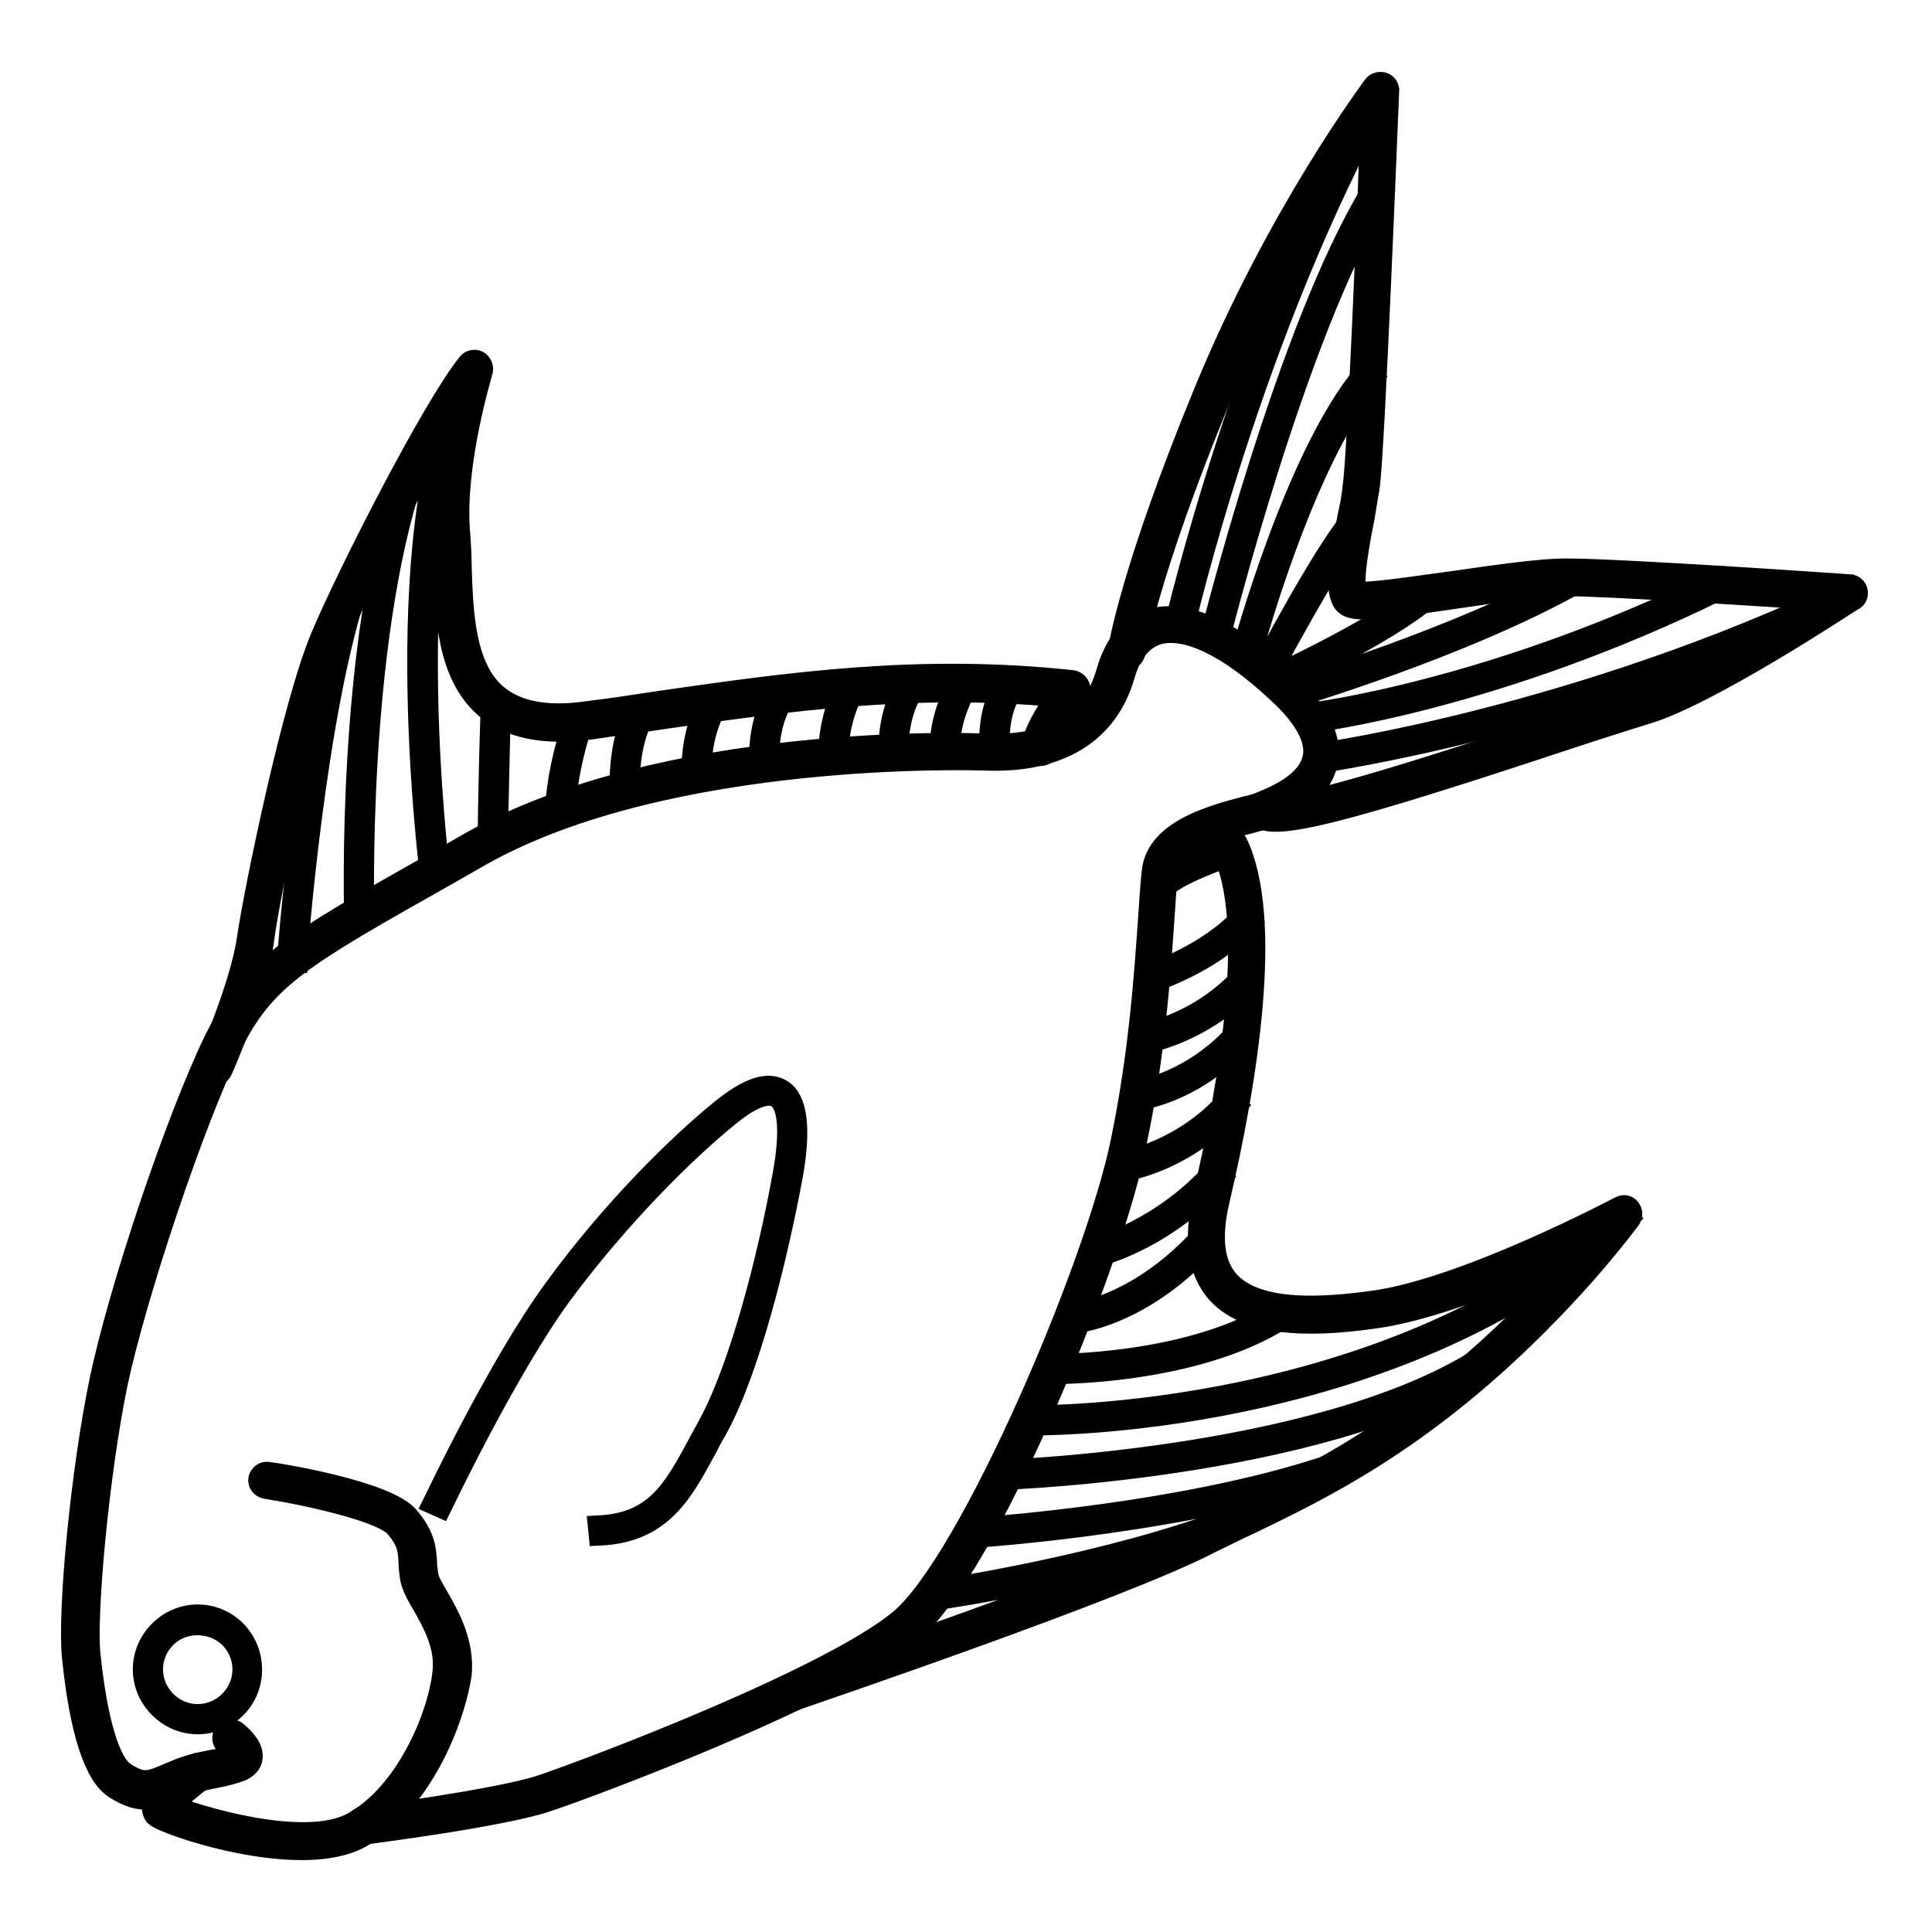
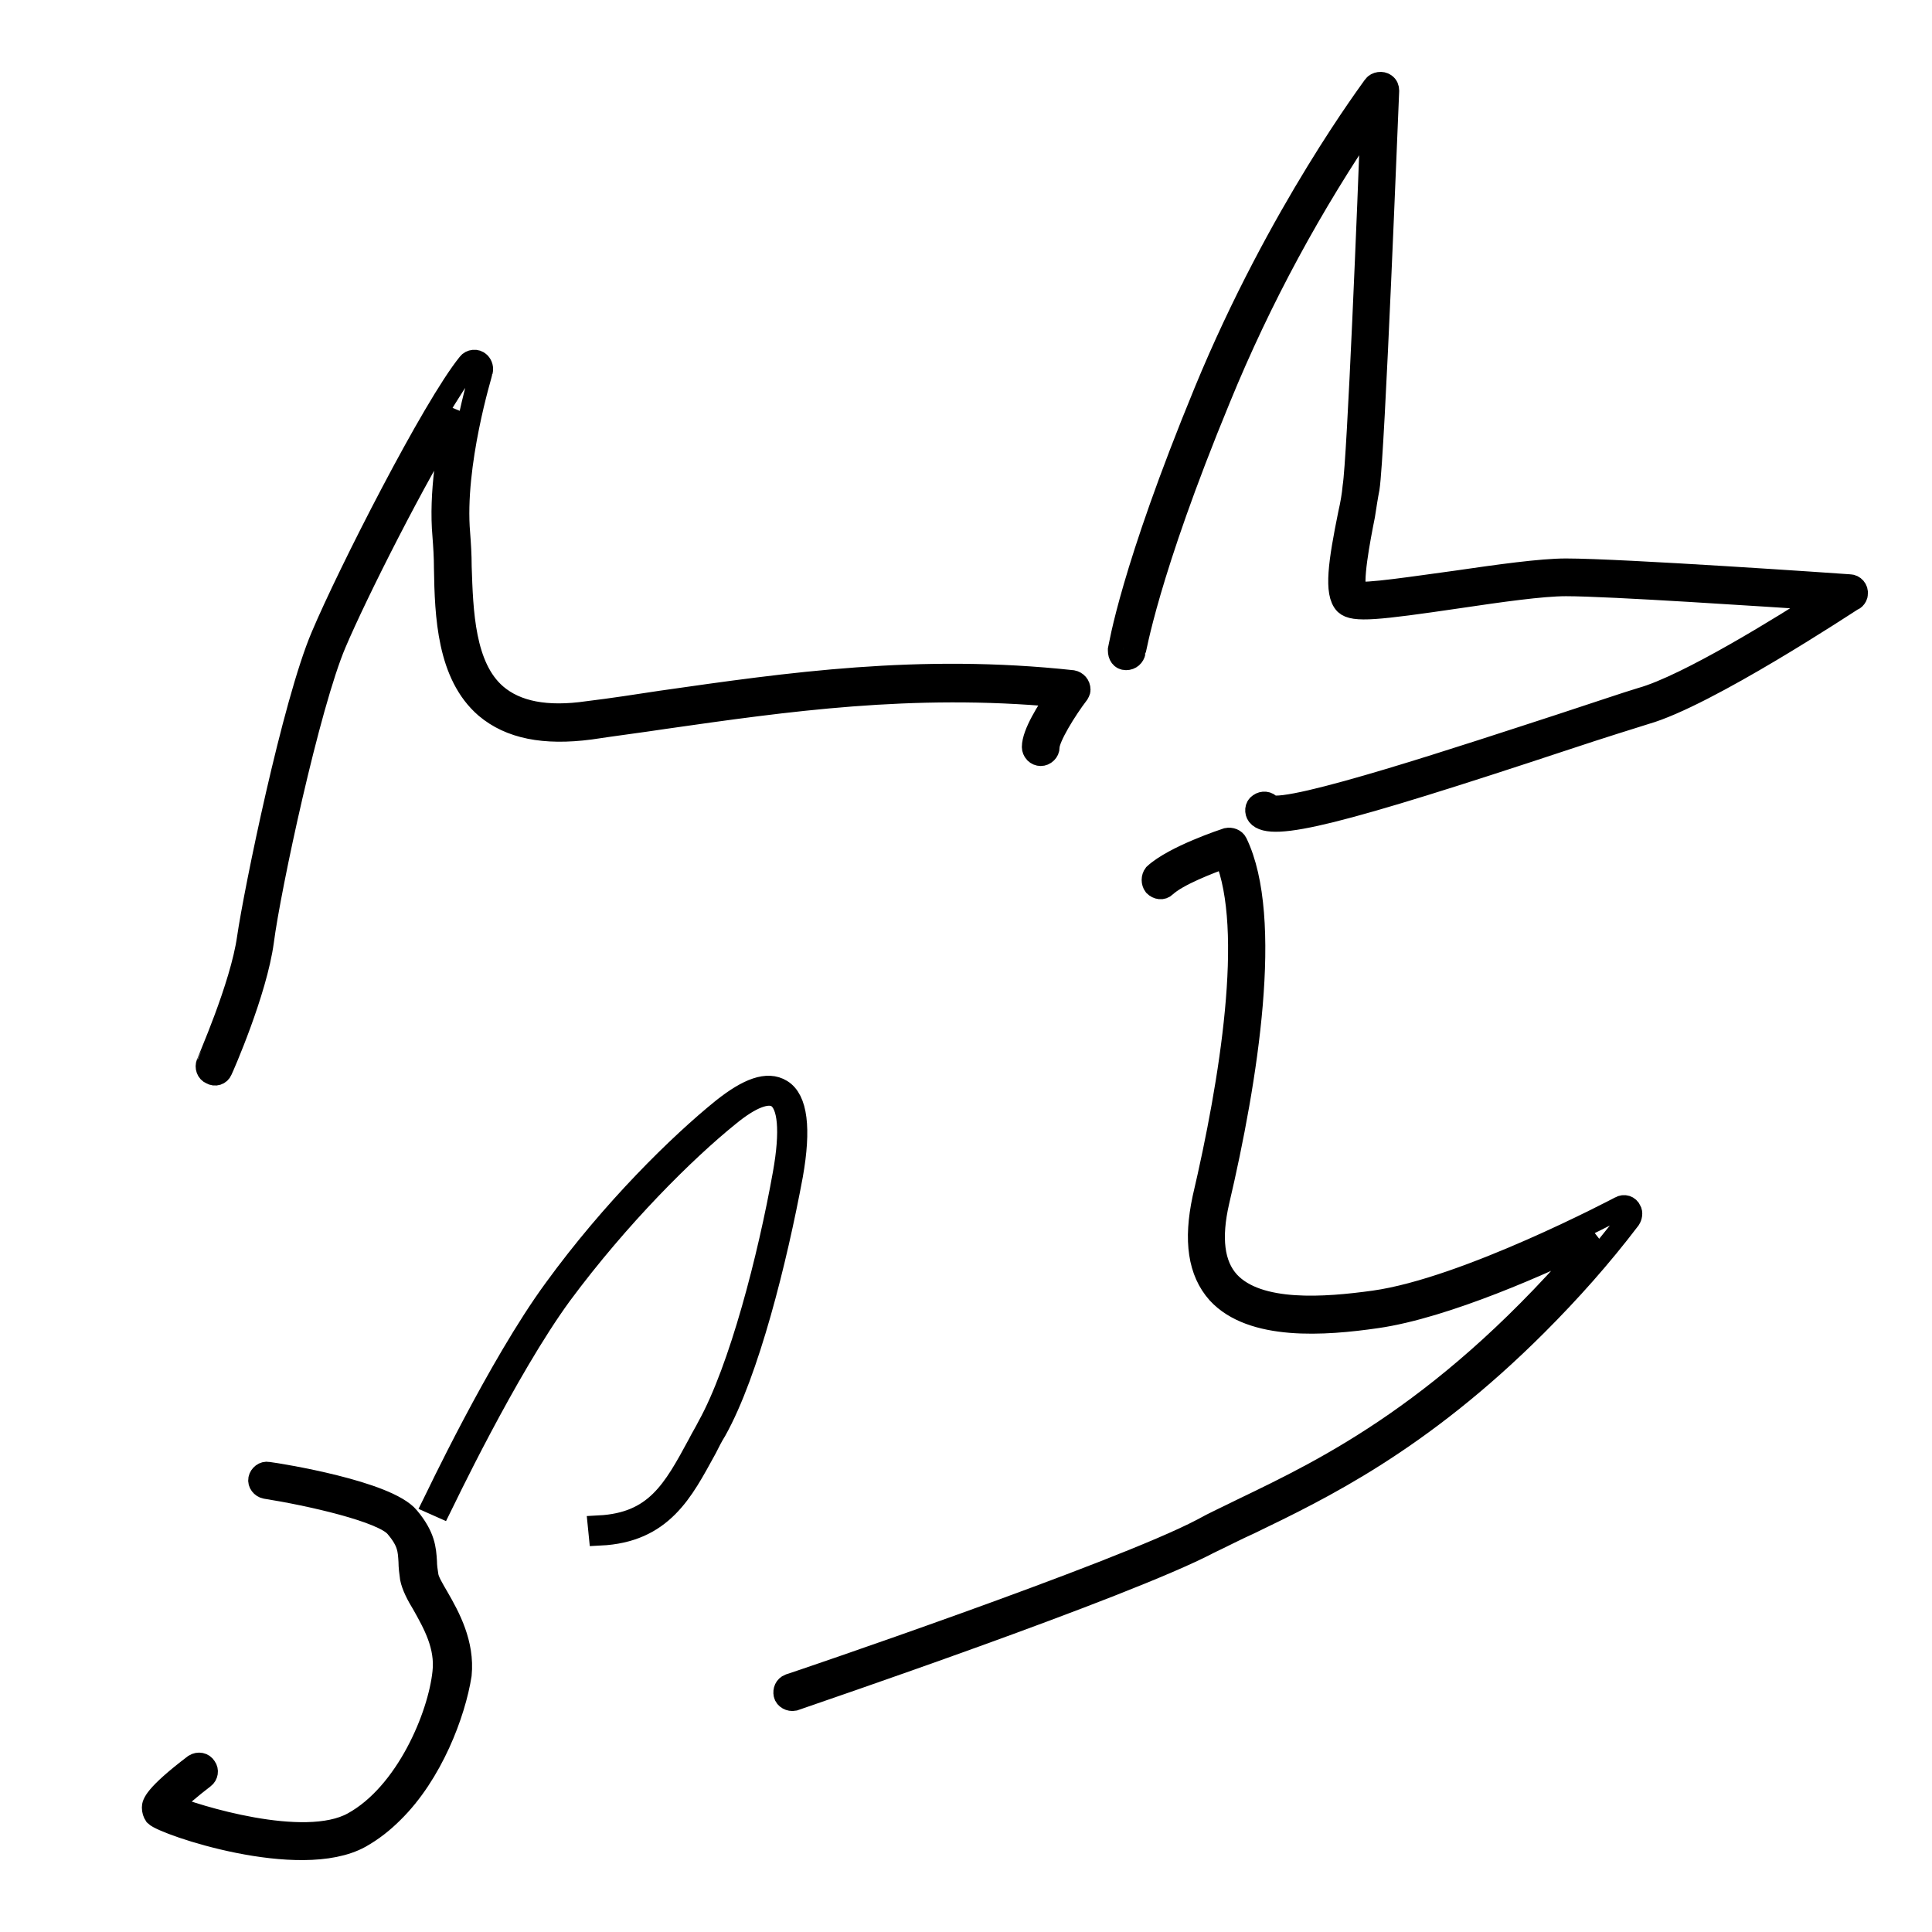
<svg xmlns="http://www.w3.org/2000/svg" version="1.1" x="0px" y="0px" viewBox="0 0 256 256" enable-background="new 0 0 256 256" xml:space="preserve">
  <g>
    <path stroke-width="3" fill-opacity="0" stroke="#000000" d="M52,240.1c-1.3,1.3-2.7,2.4-4.3,3.3c-8,4.4-25.9-1.7-27.1-2.9c-0.2-0.3-0.3-0.6-0.3-1 c0-0.4,0.1-1.5,5.5-5.6c0.5-0.3,1.1-0.2,1.4,0.3c0.3,0.4,0.2,1-0.2,1.3c-1.7,1.3-3.6,2.9-4.4,3.8c3.1,1.3,17.7,5.9,24.2,2.3 c7.1-3.9,11.4-14.2,12-20c0.4-3.5-1.3-6.5-2.7-9c-0.8-1.3-1.4-2.5-1.6-3.5c-0.1-0.7-0.2-1.5-0.2-2.2c-0.1-1.5-0.1-2.6-1.8-4.6 c-1.7-2.1-11.6-4.3-17.3-5.2c-0.5-0.1-0.9-0.6-0.8-1.1s0.6-0.9,1.1-0.8c1.6,0.2,15.8,2.5,18.6,5.9c2.1,2.5,2.2,4.2,2.3,5.8 c0,0.6,0.1,1.3,0.2,1.9c0.1,0.7,0.7,1.7,1.4,2.9c1.5,2.6,3.4,6.1,3,10.2C60.2,227,57.2,235,52,240.1z" />
-     <path stroke-width="3" fill-opacity="0" stroke="#000000" d="M121.7,215.3c-0.4,0.4-0.8,0.8-1.2,1.1c-10.4,8.5-43.5,20.7-48.1,22.2c-6,2-23.3,4.2-24,4.3 c-0.5,0.1-1.1-0.3-1.2-0.8c-0.1-0.5,0.3-1.1,0.8-1.2c0,0,0.1,0,0.1,0c0.2,0,17.8-2.3,23.6-4.2c7.4-2.5,38.1-14.2,47.5-21.9 c9.3-7.6,26.2-47.2,29.5-63.7c2.4-11.6,3.1-22.3,3.6-29.4c0.2-2.7,0.3-4.8,0.5-6.3c0.6-5.4,8.2-7.3,12.3-8.4c0.9-0.2,1.6-0.4,2-0.6 c1.7-0.7,6.3-2.5,7-6c0.5-2.4-1.1-5.4-4.7-8.7c-6.5-6.1-12.1-8.8-15.9-7.8c-2.1,0.6-3.7,2.4-4.6,5.5c-2.2,7.7-8.6,11.6-18.4,11.2 c-0.4,0-41.8-1.5-66.9,12.7l-4.2,2.4c-19.7,11.1-24.4,13.8-28.9,22.9c-4.9,10-12.6,33-15.1,44.8c-2.5,12.3-4.1,30.2-3.6,35.7 c0.9,8.8,2.6,14.6,4.7,15.9c2.5,1.6,3.3,1.2,6.1,0l0.5-0.2c2-0.9,3.8-1.2,5.3-1.5c1-0.1,2-0.4,2.9-0.7c0.1-0.2-0.6-1-1.3-1.5 c-0.4-0.3-0.5-1-0.2-1.4c0.3-0.4,1-0.5,1.4-0.2c0.5,0.4,2.3,1.9,2.1,3.4c0,0.4-0.3,1.1-1.3,1.6c-1.1,0.4-2.2,0.7-3.3,0.9 c-1.5,0.3-3.1,0.6-4.9,1.4l-0.5,0.2c-2.9,1.3-4.5,2.1-8-0.1c-2.7-1.7-4.6-7.6-5.6-17.4c-0.6-6.3,1.2-24.7,3.6-36.3 c2.5-12.2,10.2-35,15.2-45.3c4.8-9.7,10-12.7,29.7-23.8l4.2-2.4c25.6-14.5,66.3-13.1,68-13c8.9,0.4,14.5-2.9,16.4-9.8 c1.1-3.7,3.1-6.1,5.9-6.8c4.5-1.2,10.6,1.6,17.8,8.3c4.1,3.8,5.9,7.4,5.3,10.5c-0.9,4.6-6.3,6.7-8.1,7.4c-0.8,0.3-1.5,0.5-2.3,0.7 c-3.6,0.9-10.3,2.6-10.8,6.7c-0.2,1.5-0.3,3.6-0.5,6.3c-0.5,7.1-1.2,17.9-3.7,29.6C147.7,166,132.2,204.8,121.7,215.3z" />
    <path stroke-width="3" fill-opacity="0" stroke="#000000" d="M88.4,199.6c-2.1,2.1-4.8,3.5-8.9,3.7l-0.1-1c7.5-0.4,9.9-4.8,13.2-10.9c0.4-0.8,0.9-1.6,1.3-2.4 c4.2-7.6,8-22.3,10-33.5c1-5.6,0.7-9.2-0.9-10.2c-1.3-0.8-3.6,0.1-6.5,2.5c-5.7,4.6-14.5,13.3-22.2,23.7 c-7.3,10-15.8,27.9-15.9,28.1l-0.9-0.4c0.1-0.2,8.6-18.2,16-28.3c7.7-10.6,16.6-19.3,22.3-23.9c3.4-2.7,5.9-3.6,7.7-2.5 c2,1.2,2.5,5,1.4,11.2c-2.1,11.3-5.8,26.1-10.1,33.8c-0.5,0.8-0.9,1.6-1.3,2.4C91.9,194.8,90.5,197.5,88.4,199.6z M138.6,99.7 c-0.4,0.4-1,0.4-1.4,0c-0.2-0.2-0.3-0.5-0.3-0.7c0-1.8,2-4.9,3.3-6.8c-19.4-1.8-36.1,0.6-52.2,2.9c-3.3,0.5-6.5,0.9-9.8,1.4 c-6.1,0.8-10.6-0.1-13.8-2.8c-5-4.3-5.3-12.1-5.4-18.4c0-1.5-0.1-3-0.2-4.3c-0.5-5.6,0.6-12,1.6-16.5C55,63.1,47.2,78.6,44.4,85.2 c-3.5,8.2-8.7,32.5-9.6,39.5c-0.9,6.7-5.3,16.7-5.5,17.1c-0.2,0.5-0.8,0.7-1.3,0.4c-0.5-0.2-0.7-0.8-0.5-1.3 c0-0.1,4.5-10.2,5.4-16.6c0.9-6.2,6-31.1,9.8-40c3.5-8.3,14.7-30.3,19.4-36.1c0.3-0.4,1-0.5,1.4-0.1c0.3,0.3,0.4,0.7,0.3,1.1 c0,0.1-3.8,12.3-3,21.5c0.1,1.3,0.2,2.8,0.2,4.4c0.2,5.9,0.4,13.3,4.7,17c2.7,2.3,6.7,3.1,12.2,2.3c3.3-0.4,6.5-0.9,9.8-1.4 c16.8-2.4,34.1-4.9,54.4-2.7c0.5,0.1,0.9,0.5,0.9,1.1c0,0.2-0.1,0.3-0.2,0.5c-1.6,2.1-3.9,5.8-3.9,7.1 C138.9,99.3,138.8,99.5,138.6,99.7L138.6,99.7z M245.7,79.3c0,0-0.1,0.1-0.2,0.1c-0.8,0.5-19.4,12.8-27.5,15.1 c-1.9,0.6-5.8,1.8-10.6,3.4c-29.9,9.9-39,12.2-40.7,10.1c-0.3-0.4-0.3-1.1,0.2-1.4c0.4-0.3,1.1-0.3,1.4,0.2 c2.5,1.2,26.8-6.9,38.5-10.7c4.9-1.6,8.7-2.9,10.7-3.5c6.1-1.7,19-9.7,24.4-13.2c-7.8-0.5-28.6-1.9-34.4-1.9 c-3.2,0-8.8,0.8-14.2,1.6c-10.9,1.6-13.9,1.9-15,0.9c-1.4-1.4-0.8-5.5,0.5-11.9c0.3-1.3,0.5-2.5,0.6-3.6c0.6-3.7,2-38.2,2.4-49.2 c-8,11.7-14.8,24.2-20.2,37.4c-9.7,23.5-11.2,33.6-11.3,33.7c-0.1,0.5-0.5,0.9-1.1,0.9s-0.9-0.5-0.9-1.1c0,0,0-0.1,0-0.1 c0.1-0.4,1.6-10.4,11.4-34.2s22.3-40.3,22.4-40.5c0.3-0.4,1-0.5,1.4-0.2c0.3,0.2,0.4,0.5,0.4,0.8c-0.1,2-1.9,48.3-2.6,52.7 c-0.2,1-0.4,2.3-0.6,3.6c-0.6,3-1.8,9.2-1,10.2c1,0.4,8.1-0.7,13.3-1.4c5.5-0.8,11.2-1.6,14.5-1.6c7.3,0,36.3,2,37.6,2.1 c0.5,0,1,0.5,0.9,1.1C246,78.9,245.9,79.1,245.7,79.3L245.7,79.3z M203.6,175.5c-15.5,15.5-28.7,21.8-38,26.3 c-2,0.9-3.7,1.8-5.4,2.6c-11.2,5.9-53.3,20.2-55,20.8c-0.5,0.1-1.1-0.2-1.2-0.7c-0.1-0.5,0.1-1,0.6-1.2 c0.4-0.1,43.7-14.8,54.7-20.6c1.6-0.9,3.4-1.7,5.4-2.7c11-5.3,27.4-13.1,46.7-36c-6.7,3.3-19.9,9.2-29,10.5c-6.9,1-16.5,1.7-21-3.2 c-2.5-2.8-3.1-6.9-1.9-12.5c3.6-15.4,6.9-35.6,2.9-45.3c-2.2,0.8-6.4,2.4-8,3.9c-0.4,0.4-1,0.3-1.4-0.1c-0.3-0.4-0.3-1,0-1.4 c2.6-2.4,9.3-4.6,9.6-4.7c0.5-0.1,1,0.1,1.2,0.5c4.8,9.9,1.4,31.3-2.4,47.5c-1.1,4.8-0.7,8.4,1.4,10.7c3.9,4.2,12.8,3.5,19.3,2.6 c12.2-1.7,32.4-12.4,32.6-12.5c0.5-0.3,1.1-0.1,1.3,0.4c0.2,0.3,0.1,0.8-0.1,1.1C212.1,166.5,208,171.1,203.6,175.5L203.6,175.5z" />
-     <path stroke-width="3" fill-opacity="0" stroke="#000000" d="M39.2,127.3l-1-0.1c0-0.3,2.5-33.3,8.4-50.3l0.9,0.3C41.6,94.1,39.2,127,39.2,127.3z M48.1,121.4l-1,0 c0-0.4-1.1-36,6.7-58.7l0.9,0.3C47.1,85.6,48.1,121.1,48.1,121.4z M58.1,115.6l-1,0.1c-0.2-1.9-5.9-47.7,5.2-67.1l0.9,0.5 C52.2,68.3,58.1,115.2,58.1,115.6z M65.8,111.4h-1c0-0.1,0-6.1,0.4-18l1,0C65.9,105.4,65.8,111.4,65.8,111.4z M74.7,107.6l-1,0 c0.2-4.1,1.1-8.2,2.5-12.2l0.9,0.3C75.8,99.6,75,103.5,74.7,107.6z M83.3,104.8l-1,0.1c0-0.3-0.4-6.4,2.1-10.7l0.9,0.5 C82.9,98.8,83.3,104.8,83.3,104.8z M92.8,102.7l-1,0.1c0-0.2-0.3-5.7,2.3-9.9l0.9,0.5C92.5,97.3,92.8,102.6,92.8,102.7z  M101.8,101.2l-1,0.1c0-0.2-0.5-5.5,2.3-9.6l0.8,0.6C101.3,96.1,101.8,101.2,101.8,101.2z M110.9,100.3l-1,0c0-0.2-0.1-5.3,2.4-9.5 l0.9,0.5C110.8,95.3,110.9,100.2,110.9,100.3z M118.9,99.8l-1,0.1c0-0.2-0.3-5.6,2.5-9.5l0.8,0.6C118.6,94.5,118.9,99.7,118.9,99.8 z M125.8,99.5l-1,0.2c0-0.1-0.7-3.7,2.4-9.4l0.9,0.5C125.2,96.1,125.8,99.5,125.8,99.5L125.8,99.5z M132.3,99.6l-1,0.1 c0-0.3-0.6-6.3,2.4-9.3l0.1-0.1l0.7,0.7l-0.1,0.1C131.8,93.8,132.3,99.6,132.3,99.6z M156.8,83l-1-0.2c0.1-0.4,9.1-39.2,26.7-71 l0.9,0.5C165.8,43.9,156.9,82.6,156.8,83z M245.2,79c-35.4,17-69.6,21.8-70,21.9l-0.1-1c0.3,0,34.4-4.9,69.7-21.8L245.2,79z  M161.5,84.5l-1-0.2c0.1-0.4,10.2-40.8,21.4-59l0.9,0.5C171.7,43.8,161.6,84.1,161.5,84.5L161.5,84.5z M228.1,77.9 c-29.8,14.7-54.1,17.7-54.3,17.7l-0.1-1c0.2,0,24.4-3,54-17.6L228.1,77.9z M165.6,87l-1-0.3c0.1-0.3,7-26.1,16.3-37.2l0.8,0.6 C172.5,61.1,165.7,86.7,165.6,87z M209.2,77c-15.4,8.7-37.9,15.3-38.1,15.4l-0.3-1c0.2-0.1,22.6-6.7,37.9-15.3L209.2,77z  M168.2,89.2l-0.9-0.5c0.3-0.6,7.9-15,11.8-19.7l0.8,0.6C176.1,74.3,168.3,89,168.2,89.2L168.2,89.2z M189.3,79.1 c-5.7,4.9-19.5,11.3-20,11.5l-0.4-0.9c0.1-0.1,14.2-6.6,19.8-11.4L189.3,79.1z M164.1,202c-17,6.5-39.5,9.8-39.8,9.8l-0.1-1 c0.2,0,22.6-3.3,39.5-9.8L164.1,202z M178.7,194.4c-19.6,7.2-49.4,9.2-49.7,9.2l-0.1-1c0.3,0,29.9-1.9,49.4-9.1L178.7,194.4z  M198.6,179.6c-20.5,14.7-65.1,16.3-65.6,16.3l0-1c0.4,0,44.8-1.6,65-16.1L198.6,179.6z" />
-     <path stroke-width="3" fill-opacity="0" stroke="#000000" d="M215.6,161.4c-30.8,28-78.6,27.3-79.1,27.3l0-1c0.5,0,47.9,0.7,78.4-27L215.6,161.4z" />
-     <path stroke-width="3" fill-opacity="0" stroke="#000000" d="M170.1,174.5c-11.8,7.6-30.5,7.4-30.7,7.4l0-1c0.2,0,18.6,0.2,30.1-7.3L170.1,174.5z M158.7,166.1 c-8.3,8.3-16.1,9.1-16.5,9.1l-0.1-1c0.1,0,8.8-0.9,17.4-10.5l0.7,0.7C159.7,165,159.2,165.6,158.7,166.1L158.7,166.1z M160.4,157.3 c-7,7-14.4,8.9-14.8,9l-0.2-1c0.1,0,8.5-2.2,15.6-10.1l0.7,0.7C161.2,156.4,160.8,156.9,160.4,157.3L160.4,157.3z M162.3,147.8 c-6,6-12.9,7.2-13.2,7.2l-0.2-1c0.1,0,8-1.4,13.9-8.2l0.8,0.7C163.2,146.9,162.7,147.4,162.3,147.8z M163.6,138.7 c-6,6-12.4,6.9-12.7,6.9l-0.1-1c0.1,0,7.3-1,13.4-8l0.7,0.7C164.5,137.8,164.1,138.3,163.6,138.7z M164.7,131 c-5.6,5.6-12.3,7-12.6,7l-0.2-1c4.6-1.1,8.8-3.5,12.1-6.8c0.3-0.3,0.5-0.6,0.8-0.9l0.7,0.7C165.2,130.4,165,130.7,164.7,131z  M164.7,122.9c-4.6,4.6-11.4,6.9-11.7,7l-0.3-0.9c0.1,0,7.7-2.6,12.1-7.6l0.7,0.7C165.2,122.4,165,122.7,164.7,122.9z M31.2,226.2 c-2.8,2.8-7.2,2.8-10,0c-2.8-2.8-2.8-7.2,0-10c2.8-2.8,7.2-2.8,10,0h0C33.9,219,33.9,223.5,31.2,226.2z M21.9,216.9 c-2.4,2.4-2.4,6.2,0,8.6c2.4,2.4,6.2,2.4,8.6,0c2.4-2.4,2.4-6.2,0-8.6c0,0,0,0,0,0C28.1,214.6,24.2,214.6,21.9,216.9L21.9,216.9z" />
  </g>
</svg>